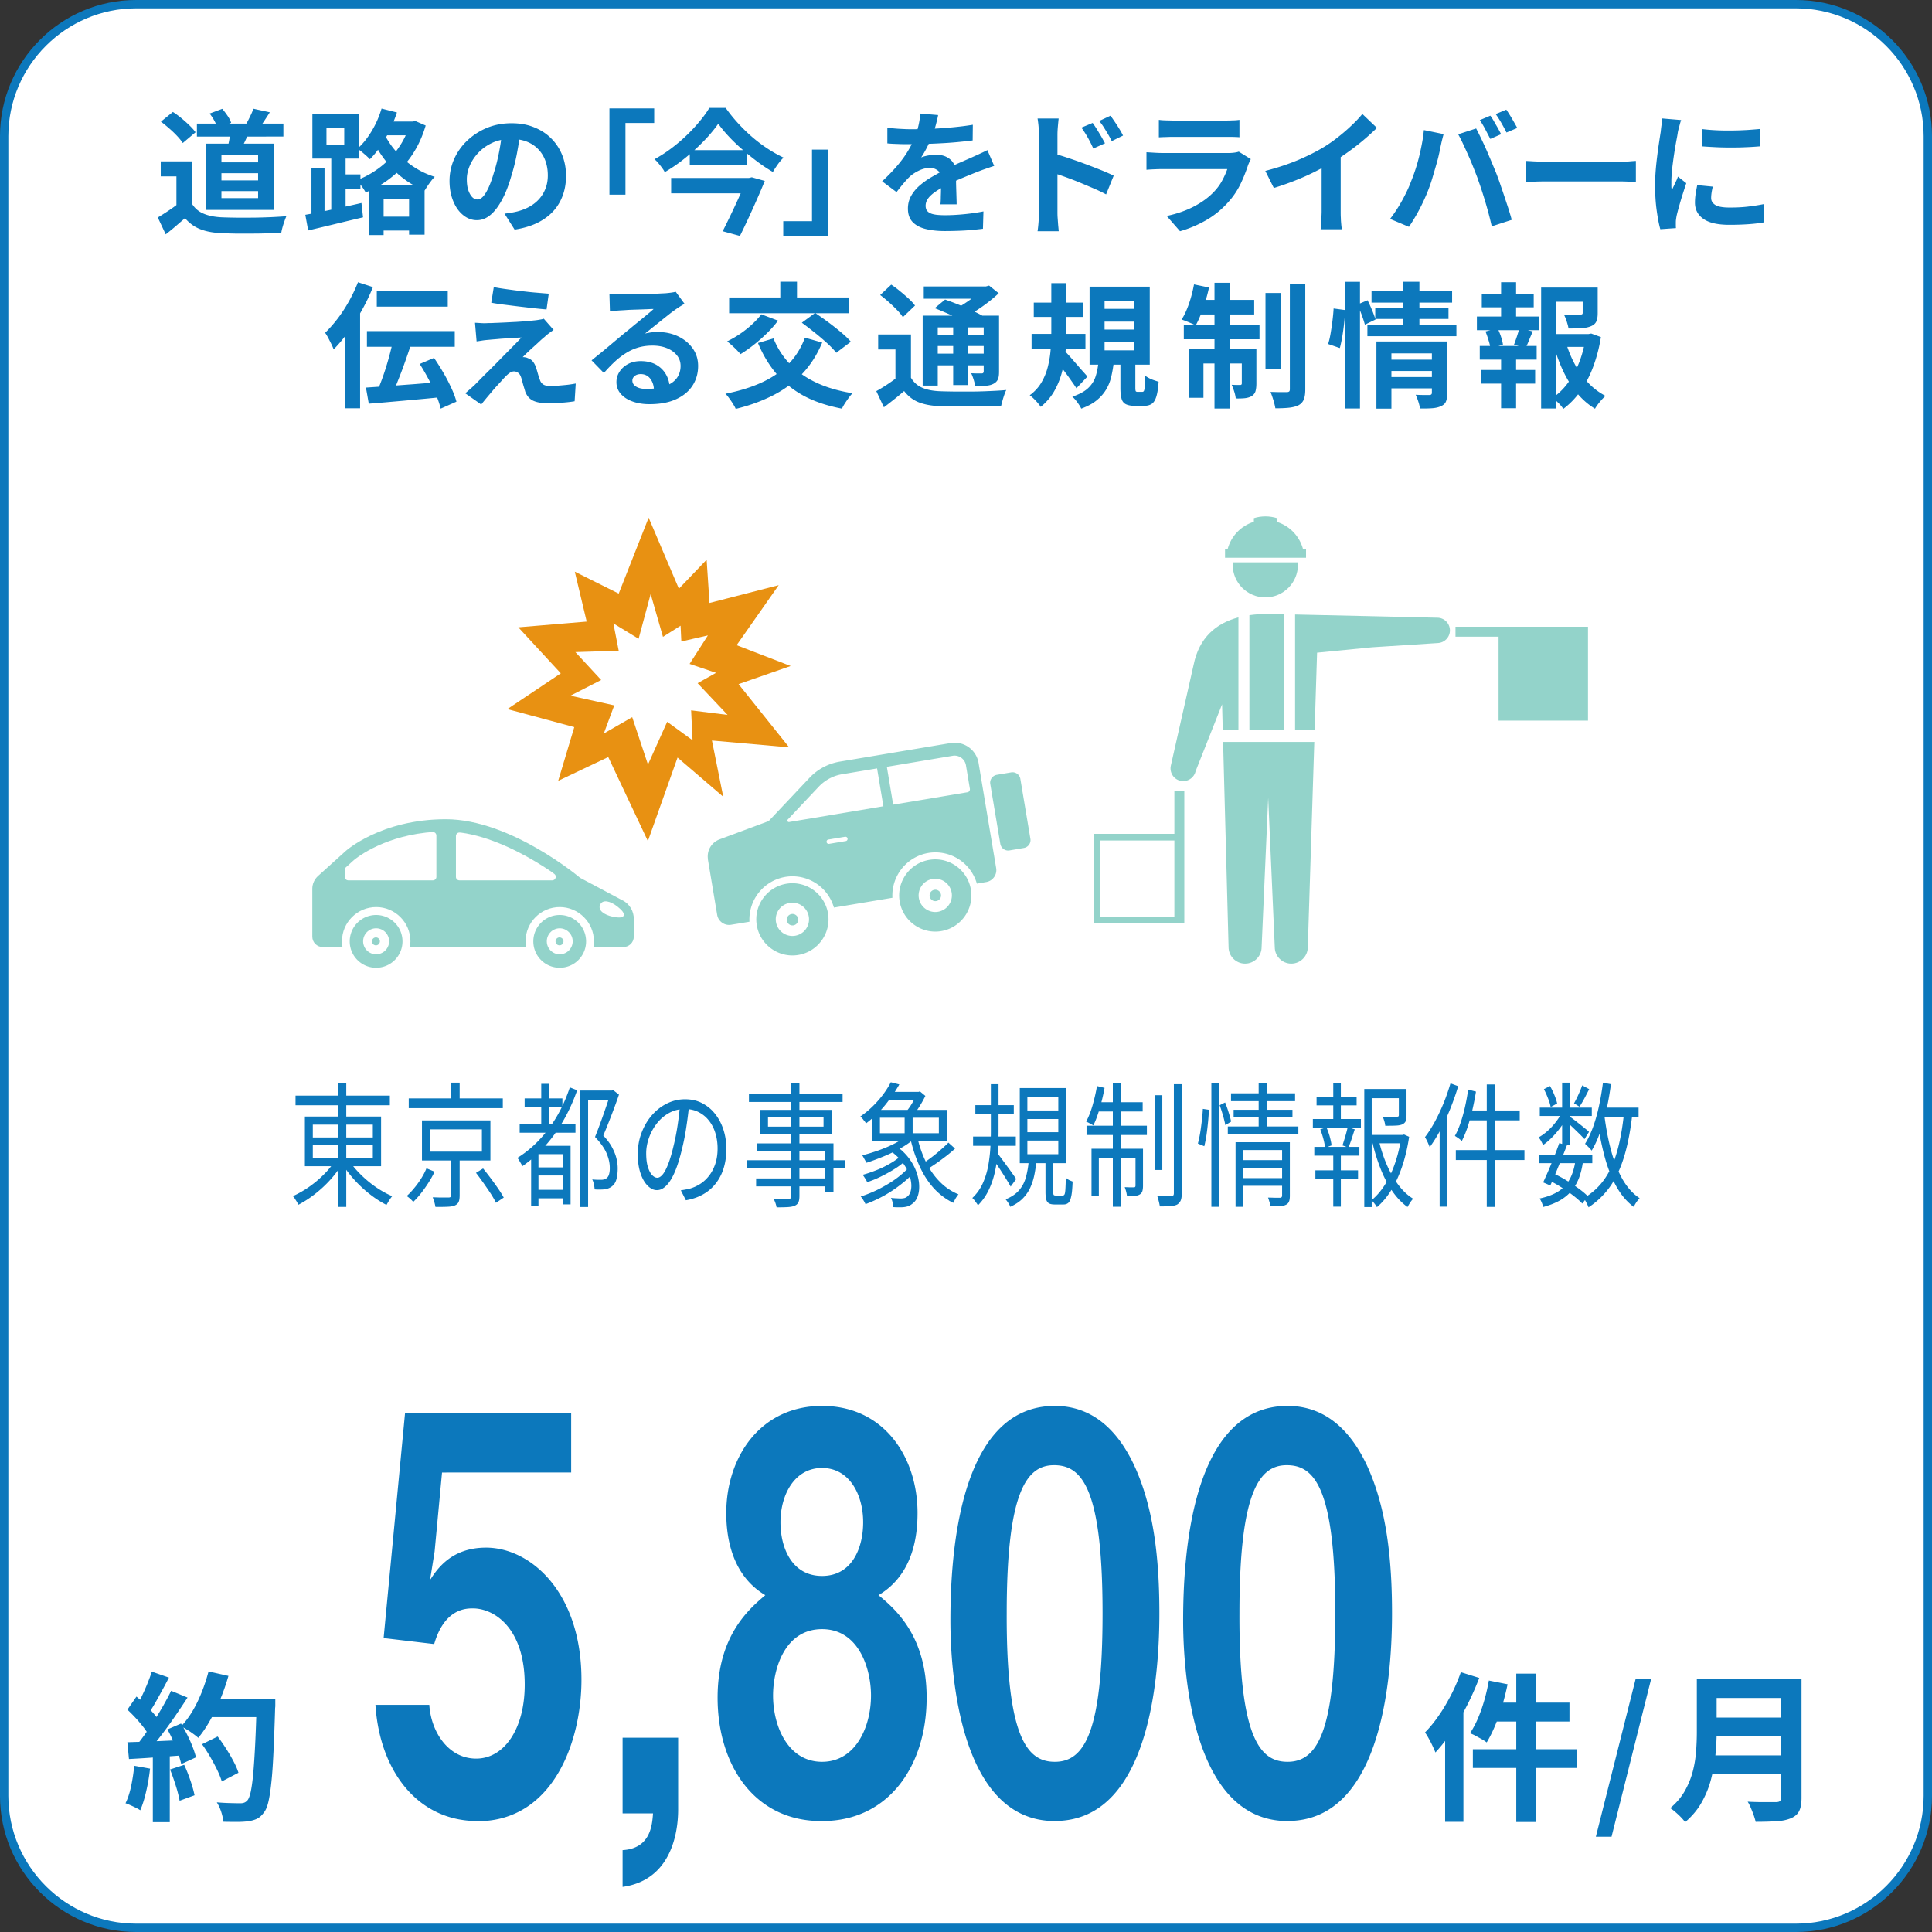
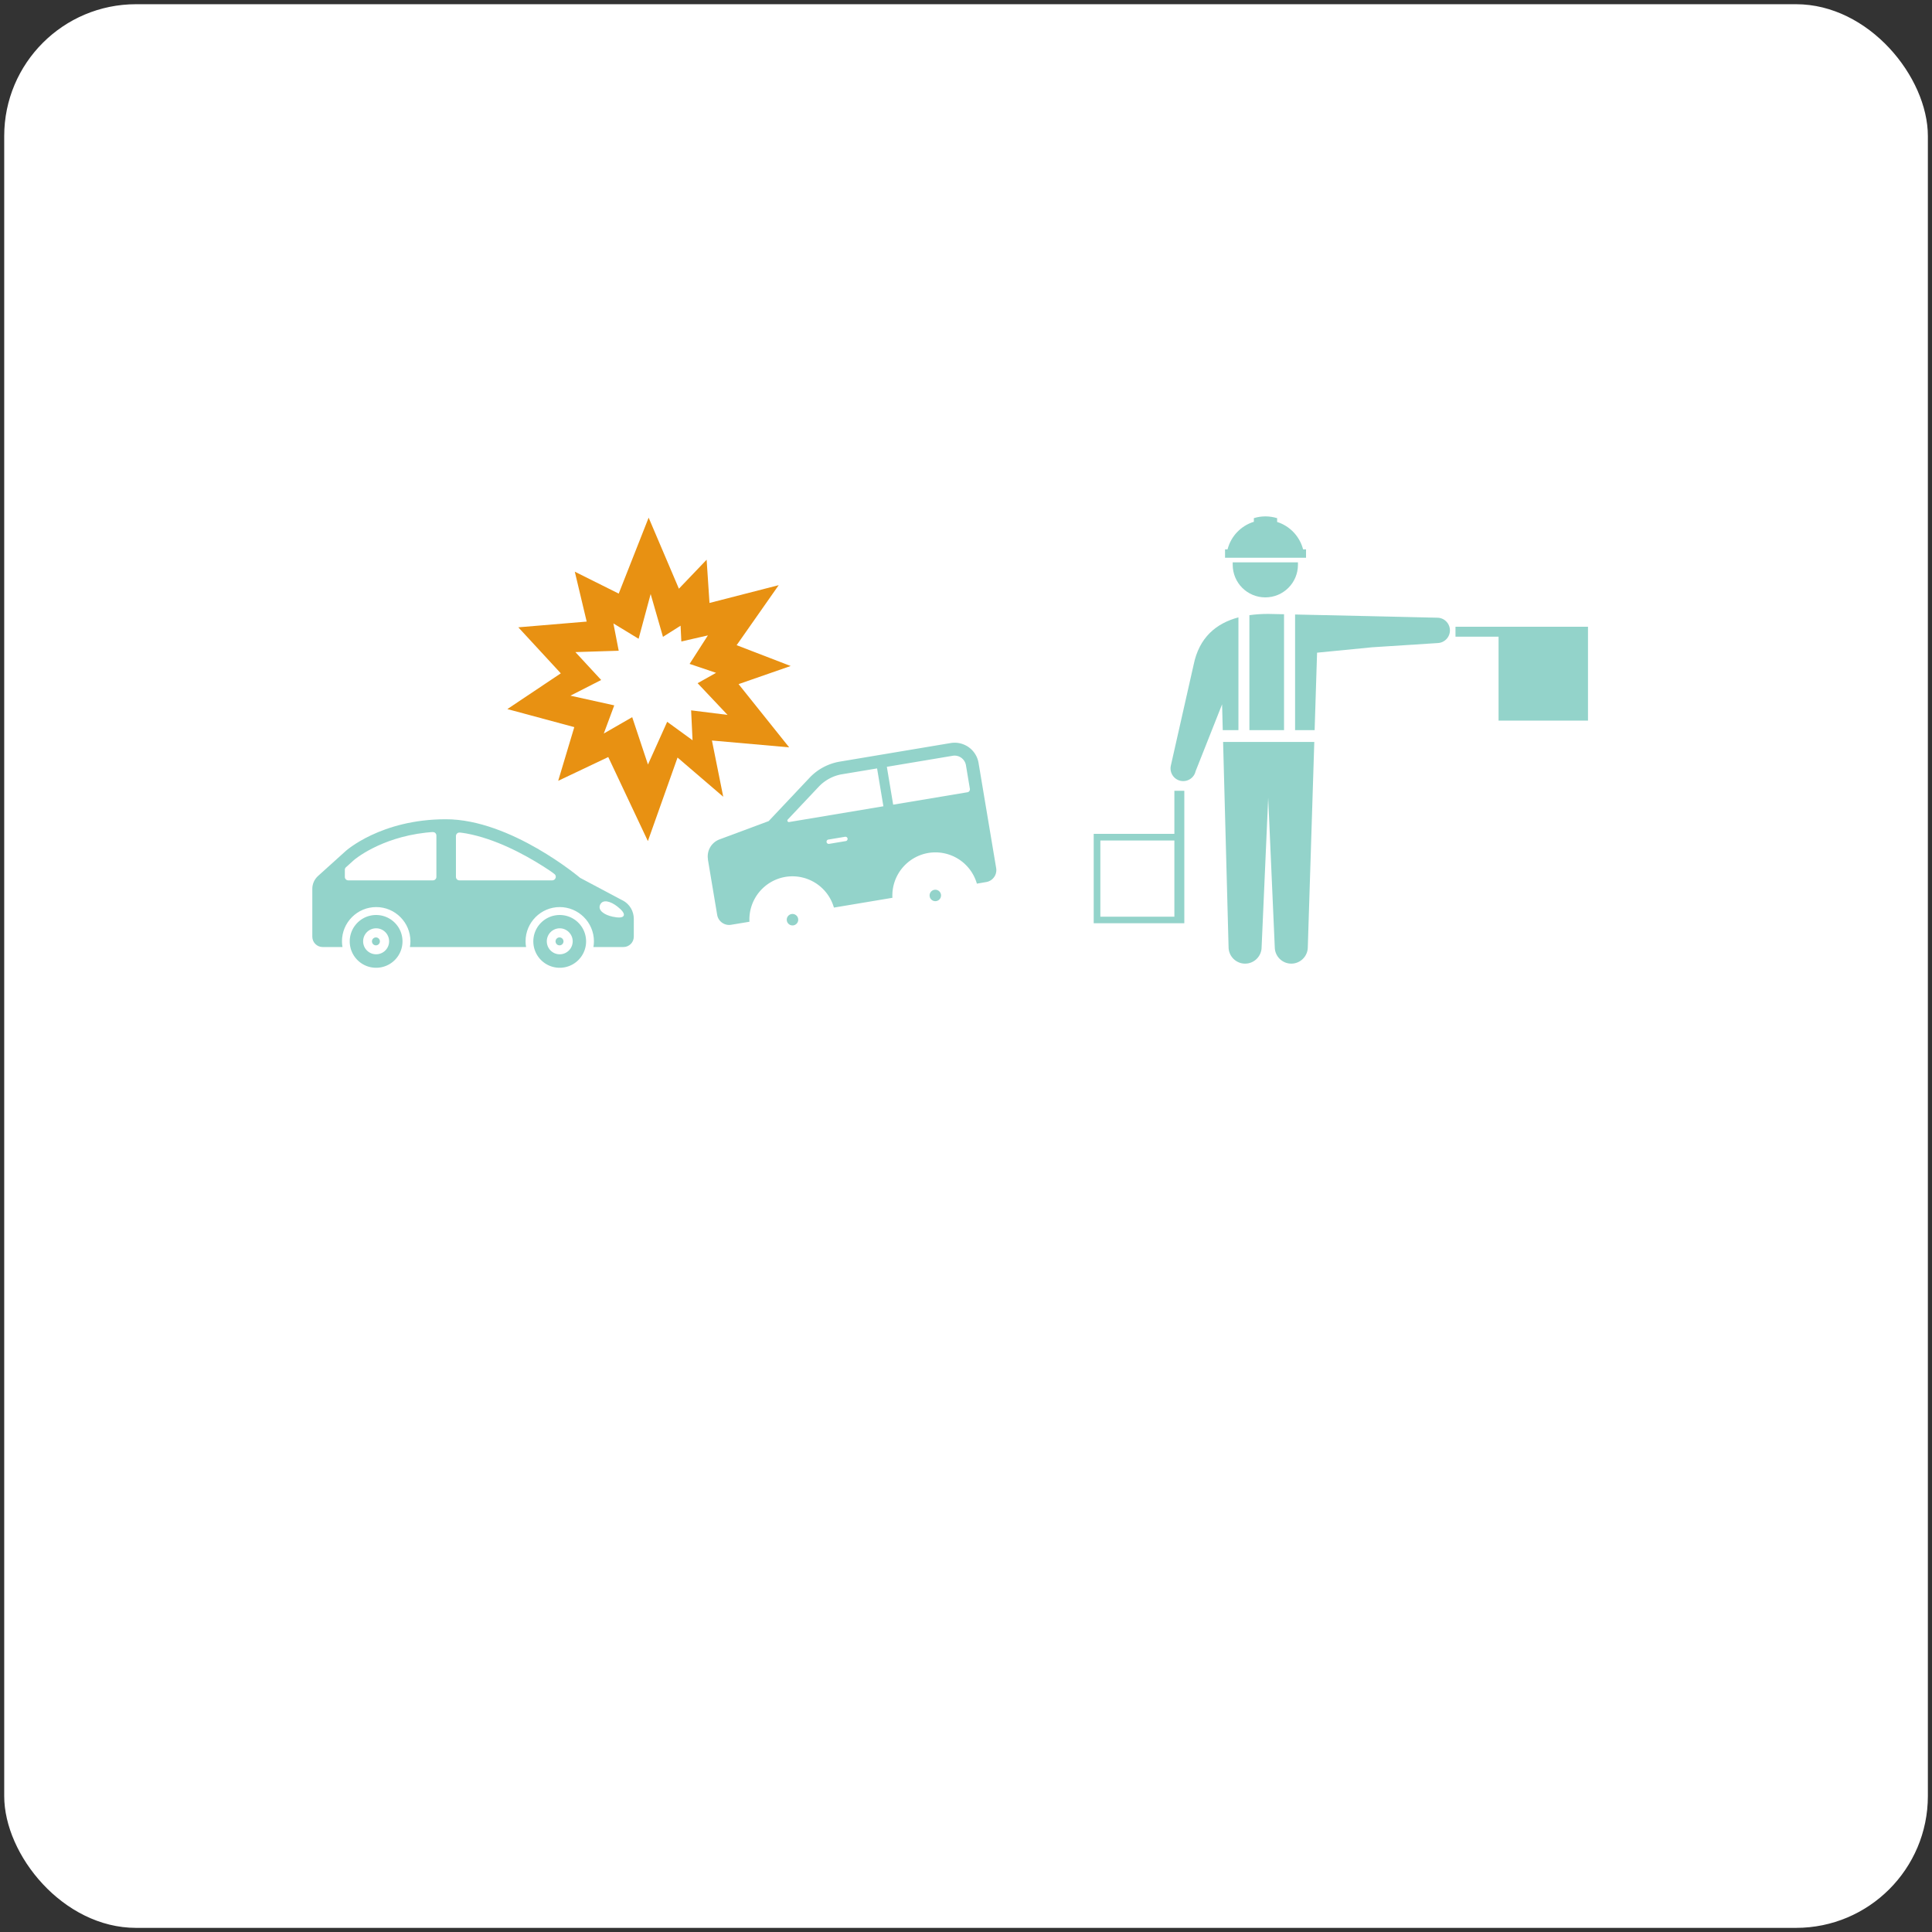
<svg xmlns="http://www.w3.org/2000/svg" id="_イヤー_2" width="229.2" height="229.2" version="1.1">
  <rect width="100%" height="100%" fill="#333333" stroke="none" />
  <defs>
    <style>.st0{fill:#0c78bc}.st3{opacity:.5}.st4{fill:#28a895}</style>
  </defs>
  <g id="_イヤー_1-2">
    <rect x=".5" y=".5" width="228.21" height="228.21" rx="15.64" ry="15.64" fill="#fff" />
-     <path class="st0" d="M213.06.99c8.33 0 15.15 6.82 15.15 15.15v196.92c0 8.33-6.82 15.15-15.15 15.15H16.14c-8.33 0-15.15-6.82-15.15-15.15V16.14C.99 7.81 7.81.99 16.14.99h196.92m0-.99H16.14C7.24 0 0 7.24 0 16.14v196.92c0 8.9 7.24 16.14 16.14 16.14h196.92c8.9 0 16.14-7.24 16.14-16.14V16.14c0-8.9-7.24-16.14-16.14-16.14z" />
    <g class="st3">
-       <path class="st4" d="M117.48 93.01l1.19 7.1c.09.52.58.87 1.09.78l1.7-.29c.52-.09.87-.58.78-1.09l-1.19-7.1a.948.948 0 00-1.09-.78l-1.7.29c-.52.09-.87.58-.78 1.09zm-10.75 13.93c.39 2.33 2.6 3.91 4.93 3.52 2.33-.39 3.91-2.6 3.52-4.93-.39-2.33-2.6-3.91-4.93-3.52s-3.91 2.6-3.52 4.93zm2.28-.38a1.972 1.972 0 113.89-.65 1.972 1.972 0 01-3.89.65zm-19.23 3.21c.39 2.33 2.6 3.91 4.93 3.52 2.33-.39 3.91-2.6 3.52-4.93a4.288 4.288 0 00-4.93-3.52c-2.33.39-3.91 2.6-3.52 4.93zm2.28-.38c-.18-1.08.54-2.09 1.62-2.27a1.972 1.972 0 11-1.62 2.27z" />
      <circle class="st4" cx="110.96" cy="106.23" r=".68" />
      <path class="st4" d="M93.34 109.18a.68.68 0 101.34-.22.68.68 0 00-1.34.22z" />
      <path class="st4" d="M83.98 101.96l1.1 6.57c.13.78.87 1.31 1.65 1.18l2.18-.36a5.128 5.128 0 014.26-5.32 5.12 5.12 0 015.76 3.64l1.38-.23 5.56-.93a5.128 5.128 0 014.26-5.32 5.12 5.12 0 015.76 3.64l1.11-.19c.78-.13 1.31-.87 1.18-1.65l-2.09-12.48a2.877 2.877 0 00-3.31-2.36l-13.13 2.2c-1.39.23-2.67.91-3.63 1.94l-4.83 5.12-5.83 2.17a2.15 2.15 0 00-1.37 2.37h-.01zm30.78-7.97l-8.8 1.47-.75-4.49 7.82-1.31c.73-.12 1.43.38 1.56 1.11l.47 2.81c.03.2-.1.38-.29.41zm-16.7 5.91c-.02-.14.07-.28.21-.3l1.98-.33c.14-.02.28.07.3.21s-.07.28-.21.3l-1.98.33c-.14.02-.28-.07-.3-.21zm-4.6-2.68l3.67-3.89c.74-.78 1.72-1.31 2.78-1.48l4.14-.69.75 4.49-11.18 1.87a.182.182 0 01-.19-.09c-.03-.07-.03-.15.03-.21zm-48.84 11.33c-1.73 0-3.13 1.4-3.13 3.13s1.4 3.13 3.13 3.13 3.13-1.4 3.13-3.13-1.4-3.13-3.13-3.13zm0 4.66a1.54 1.54 0 11.001-3.081 1.54 1.54 0 01-.001 3.081zm21.78-4.66c-1.73 0-3.13 1.4-3.13 3.13s1.4 3.13 3.13 3.13 3.13-1.4 3.13-3.13-1.4-3.13-3.13-3.13zm0 4.66c-.85 0-1.53-.69-1.53-1.54s.69-1.54 1.53-1.54 1.54.69 1.54 1.54-.69 1.54-1.54 1.54z" />
      <path class="st4" d="M44.62 111.21a.47.47 0 10-.001.939.47.47 0 00.001-.939zm21.78 0a.47.47 0 10-.001.939.47.47 0 00.001-.939z" />
      <path class="st4" d="M73.88 106.83l-5.06-2.69s-8.21-6.95-15.93-6.95-11.88 3.77-11.88 3.77l-3.28 2.96c-.43.39-.68.94-.68 1.52v5.68c0 .68.55 1.23 1.23 1.23h2.35c-.04-.22-.06-.45-.06-.68 0-2.24 1.82-4.06 4.06-4.06s4.06 1.82 4.06 4.06c0 .23-.02.46-.06.68h13.78c-.04-.22-.06-.45-.06-.68 0-2.24 1.82-4.06 4.05-4.06s4.06 1.82 4.06 4.06c0 .23-.02.46-.06.68h3.56c.68 0 1.23-.55 1.23-1.23V109c0-.91-.5-1.75-1.31-2.18zm-22.11-6.98v4.18c0 .23-.19.41-.41.41H41.32c-.23 0-.41-.18-.41-.41v-.85c0-.12.05-.23.14-.3l.93-.84s3.03-2.64 8.53-3.26c.41-.05.82-.07.82-.07.11 0 .23.03.31.11s.13.19.13.3v.73zm14.14 4.3c-.05.17-.21.29-.39.29H54.5c-.23 0-.41-.18-.41-.41v-4.85c0-.12.05-.23.14-.31s.21-.11.33-.1c0 0 .36.03.78.11 3.4.63 6.74 2.4 9.12 3.91.98.62 1.3.89 1.3.89.15.1.21.29.16.46h-.01zm8.08 4.48c-.12.25-.6.27-1.31.12-1.02-.22-1.79-.77-1.48-1.43s1.22-.42 2.05.23c.57.45.86.83.74 1.08z" />
    </g>
    <g class="st3">
      <path class="st4" d="M172.67 74.35h15.72v11.14h-10.61v-9.96h-5.11v-1.18zm-42.92 24.57v10.61h10.75V93.81h-1.18v5.11h-9.57zm.79.79h8.78v9.04h-8.78v-9.04zm21.79-13.09h-4.11V72.98c.72-.1 1.47-.15 2.23-.15l1.88.04v13.75zm1.31 0V72.9l9.07.2 7.76.18c.83-.02 1.52.64 1.54 1.47.02.83-.64 1.52-1.48 1.54l-7.75.5-6.53.64-.29 9.19h-2.33.01zm-14.74 4.21l2.7-11.95c.66-3.28 2.7-4.94 5.32-5.64v13.38h-1.86l-.08-3.06-3.14 7.93c-.18.81-.99 1.32-1.8 1.14s-1.32-.99-1.14-1.8z" />
      <path class="st4" d="M155.92 88.02l-.77 24.34c0 1.08-.88 1.96-1.96 1.96s-1.96-.88-1.96-1.96l-.78-17.7-.78 17.7c0 1.08-.88 1.96-1.96 1.96s-1.96-.88-1.96-1.96l-.65-24.34h10.83zm-10.29-22.85c.4-1.56 1.59-2.8 3.12-3.27v-.43c.44-.14.9-.21 1.38-.21s.94.08 1.38.21v.45c1.51.48 2.68 1.71 3.08 3.25h.35v1h-9.61v-1h.3zm8.35 1.54V67c0 2.14-1.73 3.87-3.87 3.87s-3.87-1.73-3.87-3.87v-.29h7.72z" />
    </g>
    <path d="M84.46 87.85l9.16.81-6-7.5 6.18-2.15-6.41-2.47 4.99-7.12-8.21 2.11-.34-5.13-3.29 3.44-3.59-8.43-3.55 9.01-5.21-2.6 1.41 5.92-8.11.68 5.04 5.46-6.34 4.24 7.94 2.14-1.91 6.37 5.94-2.82 4.7 9.97 3.52-9.91 5.42 4.65-1.34-6.67zm-2.47-3.58l.17 3.55-3.01-2.19-2.28 5.07L75 85.08l-3.37 1.94 1.24-3.34-5.2-1.15 3.65-1.86-3.06-3.31 5.14-.16-.63-3.24 2.99 1.82 1.43-5.31 1.46 5.08 2.09-1.32.09 1.87 3.15-.72-2.17 3.38 3.14 1.06-2.19 1.23 3.55 3.76-4.33-.54h.01z" fill="#e89112" />
-     <path class="st0" d="M22.8 24.21c.33.52.79.91 1.39 1.15.6.25 1.31.38 2.14.42.47.02 1.03.03 1.67.04s1.33 0 2.04 0c.71-.01 1.42-.03 2.1-.06s1.3-.07 1.83-.11c-.06.15-.14.34-.22.58-.09.24-.16.47-.23.72s-.12.46-.15.66c-.48.03-1.03.06-1.65.07-.62.02-1.25.03-1.9.03h-1.89c-.61-.01-1.15-.03-1.63-.05-.98-.04-1.82-.19-2.51-.46-.69-.26-1.31-.7-1.84-1.32-.35.3-.71.61-1.08.93-.37.32-.77.65-1.21.99l-.94-2c.37-.22.76-.47 1.17-.74.41-.27.79-.54 1.17-.83h1.74v-.02zm0-5.07v5.91h-1.87v-4.13h-1.86v-1.78h3.73zm-3.71-4.71l1.42-1.15c.33.21.67.46 1.01.74s.66.57.96.86.54.56.72.81l-1.52 1.28c-.16-.26-.38-.53-.66-.83s-.59-.6-.94-.9c-.34-.3-.67-.57-.99-.81zm4.27.23h10.26v1.54H23.36v-1.54zm1.11 2.38h8.07v7.86h-8.07v-7.86zm.4-3.57l1.5-.56c.21.25.42.52.63.83s.35.59.42.83l-1.6.62c-.07-.23-.2-.52-.38-.85s-.37-.62-.58-.88h.01zm1.4 4.96v.83h4.35v-.83h-4.35zm0 2.12v.85h4.35v-.85h-4.35zm0 2.12v.83h4.35v-.83h-4.35zm1.09-7.26l2.21.13c-.15.43-.32.84-.52 1.25-.2.41-.37.76-.52 1.06l-1.55-.27c.09-.33.17-.7.24-1.1s.12-.75.14-1.06zm2.71-2.51l1.94.42c-.21.34-.43.67-.64.99s-.41.6-.58.83l-1.62-.38c.11-.18.22-.38.33-.6s.22-.44.32-.66c.1-.22.18-.42.25-.6zm6.16 12.58c.57-.1 1.21-.22 1.94-.37s1.5-.31 2.31-.49 1.61-.35 2.4-.54l.19 1.7c-1.13.27-2.27.54-3.42.82s-2.18.52-3.09.74l-.34-1.86h.01zm.72-5.53h1.55v5.83h-1.55v-5.83zm.11-6.45h5.54v5.31h-5.54V13.5zm1.67 1.64v2.05h2.11v-2.05h-2.11zm.57 3.02H41v7.15h-1.7v-7.15zm.69 2.53h2.77v1.68h-2.77v-1.68zm8.61-6.27h.34l.34-.06 1.22.53c-.29.99-.67 1.9-1.14 2.73s-1.01 1.57-1.63 2.22c-.62.66-1.29 1.23-2.02 1.73s-1.51.92-2.33 1.26c-.11-.21-.27-.46-.48-.75s-.41-.52-.59-.69c.71-.27 1.41-.62 2.07-1.05.67-.43 1.28-.93 1.83-1.5s1.04-1.2 1.45-1.89.73-1.42.95-2.2v-.32h-.01zm-3.33-1.54l1.82.46c-.23.71-.52 1.41-.85 2.1s-.7 1.32-1.1 1.91c-.4.59-.82 1.11-1.26 1.54-.11-.12-.25-.26-.43-.42-.18-.16-.37-.32-.55-.47-.19-.15-.36-.27-.5-.36.63-.55 1.19-1.25 1.7-2.1s.89-1.73 1.17-2.67zm-1.53 9.07h6.63v5.89h-1.84v-4.27h-3.02v4.32h-1.76v-5.94h-.01zm1.58-6.64c.22.54.53 1.1.9 1.66s.83 1.1 1.35 1.61 1.12.98 1.79 1.39c.67.42 1.41.75 2.22 1.01-.13.12-.27.27-.42.47s-.3.4-.43.6c-.13.2-.25.38-.34.54-.82-.32-1.57-.72-2.25-1.21s-1.28-1.02-1.8-1.6-.98-1.18-1.37-1.81c-.39-.62-.71-1.23-.95-1.82l1.3-.85zm-.8 10.39h5.04v1.65h-5.04V25.7zm.69-11.28h4.07v1.63h-4.07v-1.63zm16.55 1.12c-.11.81-.25 1.67-.42 2.59s-.4 1.85-.69 2.78c-.31 1.08-.67 2.01-1.09 2.78-.42.78-.87 1.38-1.37 1.8s-1.04.63-1.62.63-1.13-.2-1.62-.6c-.5-.4-.89-.95-1.18-1.66-.29-.7-.44-1.5-.44-2.4s.19-1.8.56-2.62c.37-.82.89-1.55 1.56-2.18a7.69 7.69 0 012.34-1.5c.89-.36 1.85-.54 2.89-.54s1.89.16 2.68.48c.8.32 1.48.76 2.04 1.33.57.57 1 1.23 1.3 1.98.3.76.45 1.57.45 2.45 0 1.12-.23 2.12-.69 3.01s-1.14 1.62-2.04 2.19c-.9.58-2.03.97-3.37 1.18l-1.2-1.9c.31-.03.58-.07.82-.11.23-.04.46-.09.67-.14.51-.13.99-.31 1.43-.55s.83-.54 1.16-.9c.33-.36.59-.78.78-1.26.19-.48.28-1.01.28-1.58 0-.63-.1-1.21-.29-1.73s-.47-.98-.85-1.37c-.37-.39-.83-.69-1.36-.9s-1.15-.31-1.84-.31c-.85 0-1.61.15-2.26.46-.65.3-1.2.7-1.65 1.18s-.79 1-1.02 1.55-.34 1.08-.34 1.58c0 .53.06.98.19 1.34.13.36.29.62.47.8s.39.26.6.26.45-.11.66-.34c.22-.23.43-.58.65-1.05s.43-1.06.64-1.78c.25-.77.45-1.59.62-2.46s.29-1.73.37-2.56l2.18.06zm10.54-2.68h5.31v1.73H74.2v8.5h-1.9V12.86zm12.9 1.83c-.33.48-.73.97-1.18 1.48-.46.51-.96 1.01-1.51 1.52s-1.13.99-1.74 1.46c-.61.46-1.25.89-1.91 1.27-.07-.15-.18-.32-.32-.51s-.29-.38-.44-.56-.31-.34-.46-.46c.68-.37 1.35-.8 2-1.29.65-.49 1.26-1.01 1.83-1.56s1.09-1.11 1.54-1.66c.46-.55.84-1.07 1.14-1.58h1.94c.44.62.92 1.22 1.45 1.8s1.09 1.13 1.68 1.64c.59.51 1.21.98 1.84 1.39.63.42 1.27.77 1.9 1.07-.25.23-.47.5-.69.8-.21.3-.41.6-.58.9-.62-.36-1.24-.77-1.85-1.23s-1.21-.94-1.79-1.45-1.12-1.02-1.6-1.54c-.49-.52-.9-1.02-1.24-1.5zm-5.58 6.42h9.27v1.82h-9.27v-1.82zm2.21-3.3h6.82v1.78h-6.82v-1.78zm6.73 3.3h.29l.34-.08 1.54.43c-.27.66-.57 1.37-.9 2.12s-.67 1.5-1.02 2.26c-.35.75-.69 1.47-1.03 2.15l-2.05-.56c.26-.5.52-1.03.79-1.59s.54-1.12.79-1.67c.26-.55.49-1.08.71-1.57s.4-.91.54-1.26v-.22zm9.67 6.86h-5.31v-1.73h3.41v-8.49h1.9v10.23zm13.06-14.31c-.05.29-.14.66-.26 1.12s-.29.98-.51 1.55c-.17.4-.37.8-.58 1.22-.22.42-.44.8-.66 1.13.14-.06.31-.12.53-.17.21-.05.43-.09.66-.11.23-.03.43-.04.62-.04.67 0 1.23.19 1.67.58.44.38.66.96.66 1.71v.78c0 .31.01.63.02.97l.03.98c.01.32.02.61.02.86h-1.92c.02-.18.03-.4.04-.65 0-.25.01-.51.02-.79 0-.28.01-.55.02-.81v-.71c0-.51-.14-.87-.41-1.06-.27-.2-.57-.3-.9-.3-.45 0-.9.11-1.35.33s-.84.48-1.14.78c-.24.23-.47.5-.71.78-.24.29-.5.61-.78.98l-1.71-1.28c.69-.64 1.29-1.26 1.8-1.86s.94-1.19 1.29-1.78.64-1.17.86-1.76c.16-.43.29-.87.39-1.34.1-.46.16-.9.18-1.3l2.11.18h.01zm-6.02 1.48c.41.06.87.11 1.41.14s1 .05 1.41.05c.7 0 1.48-.02 2.31-.05.84-.03 1.69-.09 2.55-.17.86-.08 1.69-.18 2.46-.31l-.02 1.86c-.57.07-1.18.14-1.83.2s-1.32.11-2 .14c-.68.04-1.33.06-1.94.08-.62.02-1.17.02-1.65.02h-.79c-.31 0-.64-.02-.97-.03s-.65-.03-.94-.06v-1.87zm12.68 4.54c-.17.05-.37.12-.6.2l-.69.24c-.23.08-.43.16-.62.23-.51.2-1.12.45-1.82.74s-1.43.62-2.18 1.01c-.48.26-.89.51-1.22.75-.33.25-.58.49-.75.74s-.26.53-.26.82c0 .22.05.41.14.55.1.14.24.26.43.34.19.09.43.14.72.18.29.03.63.05 1.02.05.68 0 1.43-.04 2.26-.12.82-.08 1.58-.19 2.29-.33l-.06 2.06c-.34.04-.77.09-1.3.14-.52.05-1.06.08-1.62.1-.56.02-1.1.03-1.61.03-.83 0-1.58-.08-2.24-.24s-1.18-.43-1.56-.82c-.38-.39-.57-.93-.57-1.61 0-.55.13-1.06.38-1.5.25-.45.58-.85 1-1.22.42-.36.87-.69 1.37-.98s.98-.56 1.46-.81c.49-.26.93-.47 1.33-.66.39-.18.77-.34 1.11-.49s.68-.29 1-.44c.31-.14.61-.27.9-.41.29-.13.58-.27.88-.42l.8 1.86h.01zm5.3 5.52V16a11.963 11.963 0 00-.16-1.94h2.5c-.03.28-.06.59-.09.93-.03.34-.05.68-.05 1.01v9.2c0 .14 0 .34.02.62l.06.84c.03.29.05.54.07.77h-2.51a15.925 15.925 0 00.16-2.22zm1.72-6.99c.53.14 1.13.32 1.78.54.66.22 1.32.45 1.99.7s1.31.5 1.91.74c.6.24 1.09.46 1.47.65l-.9 2.22c-.46-.25-.96-.49-1.5-.72-.54-.23-1.1-.47-1.66-.7a43.652 43.652 0 00-3.1-1.13v-2.3h.01zm4.66-3.62c.15.21.32.46.5.75s.35.58.52.86c.16.29.31.56.44.8l-1.39.62c-.15-.34-.3-.65-.44-.91a12.144 12.144 0 00-.97-1.57l1.34-.56zm2.1-.88c.16.21.33.46.52.74.19.28.37.56.54.84.18.28.32.55.44.79l-1.34.66c-.17-.34-.33-.64-.49-.9-.15-.26-.31-.51-.46-.75s-.33-.49-.54-.74l1.33-.62v-.02zm16.66 5.16c-.05.11-.11.22-.17.35s-.1.24-.14.32c-.25.77-.55 1.53-.92 2.3a9.08 9.08 0 01-1.45 2.14c-.8.9-1.7 1.62-2.69 2.18s-2 .98-3.03 1.27l-1.58-1.81c1.21-.26 2.28-.63 3.22-1.12s1.71-1.05 2.32-1.68c.43-.44.77-.9 1.03-1.38s.47-.95.62-1.38h-7.73c-.19 0-.46 0-.82.02-.35.01-.7.03-1.04.06v-2.08l1 .06c.33.02.61.03.86.03h7.92c.26 0 .49-.02.7-.05.21-.03.37-.07.47-.11l1.42.88zm-10.9-4.65c.22.03.49.05.8.06.31 0 .6.02.86.02h6.16c.24 0 .54 0 .88-.02.34 0 .62-.03.85-.06v2.06c-.21-.02-.49-.03-.82-.04h-7.07c-.26 0-.54 0-.84.02-.3 0-.58.02-.83.03v-2.07zm12.63 6.05c1.44-.37 2.74-.81 3.91-1.3 1.17-.5 2.2-1.02 3.08-1.56.55-.34 1.11-.73 1.67-1.18.56-.44 1.09-.9 1.58-1.37.5-.47.92-.92 1.26-1.34l1.73 1.65c-.49.48-1.03.97-1.61 1.46-.58.49-1.19.96-1.82 1.41s-1.25.86-1.87 1.23c-.61.35-1.29.71-2.04 1.09s-1.54.73-2.38 1.06c-.83.33-1.67.62-2.51.88l-1.01-2.02zm6.66-1.84l2.27-.53v7.2c0 .24 0 .49.02.77 0 .28.03.54.05.78s.05.42.08.55h-2.53c.02-.13.04-.31.06-.55s.03-.5.04-.78c0-.28.02-.53.02-.77v-6.67h-.01zm10.62 3.09a21.188 21.188 0 00.96-2.96c.13-.53.24-1.05.34-1.58.1-.52.17-1.04.22-1.55l2.34.48c-.04.15-.09.33-.14.53s-.1.4-.14.59-.08.35-.1.48c-.05.28-.13.61-.22 1.01s-.21.81-.34 1.26l-.39 1.33c-.13.44-.27.85-.41 1.22-.19.51-.42 1.05-.68 1.6a21.816 21.816 0 01-1.69 2.98l-2.24-.94c.51-.66.99-1.39 1.43-2.19.44-.8.8-1.55 1.06-2.26zm7.91-.33c-.16-.43-.34-.88-.53-1.36s-.39-.96-.61-1.44c-.21-.48-.42-.93-.62-1.36-.2-.43-.39-.79-.56-1.1l2.13-.69c.16.31.35.68.56 1.12.21.44.43.9.64 1.38s.42.97.62 1.45.38.91.54 1.3c.14.35.29.77.46 1.25.16.48.34.98.51 1.5s.34 1.02.5 1.51c.15.49.29.93.39 1.33l-2.37.77c-.14-.63-.3-1.27-.48-1.92s-.37-1.29-.57-1.92c-.2-.63-.4-1.23-.62-1.81zm1.5-7.46c.14.19.29.42.44.69.15.27.31.53.46.8.15.27.27.5.37.7l-1.28.56c-.17-.33-.37-.71-.59-1.13-.22-.42-.44-.79-.66-1.1l1.26-.53zm1.89-.72c.14.2.29.44.46.71.17.27.32.54.47.8s.27.48.37.66l-1.28.54c-.16-.33-.36-.7-.6-1.12s-.47-.77-.68-1.07l1.27-.53h-.01zm2.31 6.08c.19.01.44.02.74.04s.61.03.94.04c.33.01.63.02.91.02h8.59c.37 0 .73-.01 1.06-.04s.6-.05.82-.06v2.51c-.18-.01-.45-.03-.82-.05-.36-.02-.71-.03-1.06-.03h-8.59c-.46 0-.93 0-1.41.02-.48.02-.87.03-1.17.06v-2.51h-.01zm18.43-4.85c-.04.11-.09.26-.14.45s-.1.38-.15.56-.08.32-.1.42c-.03.22-.08.52-.15.87a48.413 48.413 0 00-.41 2.55c-.06.46-.12.9-.15 1.33-.04.43-.06.8-.06 1.12v.51c0 .19.02.37.06.53.07-.18.15-.36.24-.54.09-.18.17-.37.26-.55s.16-.37.22-.54l.99.78c-.15.44-.3.91-.46 1.41s-.29.97-.42 1.42c-.12.44-.22.81-.28 1.1-.02.12-.04.25-.06.4s-.02.27-.02.35v.31c0 .12 0 .24.02.34l-1.86.13c-.16-.55-.3-1.29-.43-2.22s-.19-1.93-.19-3.02c0-.6.03-1.21.08-1.82.05-.62.12-1.21.19-1.78s.15-1.09.22-1.56.13-.86.18-1.17c.02-.22.05-.48.09-.76s.06-.55.07-.81l2.24.19h.02zm3.75 7.91c-.06.27-.11.5-.14.71s-.05.42-.05.63c0 .17.04.33.13.47s.22.27.39.37c.18.1.4.18.69.22.28.05.63.07 1.03.07.71 0 1.39-.03 2.02-.1.63-.07 1.3-.17 2-.31l.03 2.16c-.51.1-1.1.17-1.77.22s-1.45.08-2.36.08c-1.38 0-2.4-.23-3.07-.7-.67-.46-1.01-1.11-1.01-1.93 0-.31.02-.63.07-.97s.12-.71.2-1.11l1.84.18zm-1.28-6.84c.49.06 1.04.11 1.66.14.61.03 1.24.04 1.87.03.64 0 1.25-.03 1.83-.06.59-.04 1.09-.08 1.52-.12v2.06c-.49.04-1.03.08-1.62.1-.59.03-1.19.04-1.81.04s-1.22-.01-1.82-.04-1.14-.06-1.64-.1v-2.05zM42.46 33.48l1.78.58c-.36.91-.79 1.81-1.29 2.71-.5.9-1.03 1.76-1.6 2.56s-1.16 1.51-1.77 2.12c-.05-.16-.14-.36-.26-.61s-.25-.5-.38-.75c-.14-.26-.26-.46-.37-.61.51-.49 1.01-1.06 1.5-1.7.49-.64.93-1.33 1.34-2.06.41-.74.76-1.48 1.06-2.24zM40.9 37.9l1.82-1.82v12.36H40.9V37.91zm2.52 8.08c.76-.05 1.63-.11 2.62-.18.99-.07 2.04-.15 3.14-.23 1.1-.09 2.2-.17 3.27-.26l.02 1.79c-1.02.11-2.06.21-3.1.3-1.05.1-2.05.19-3 .27-.96.09-1.83.16-2.62.22l-.34-1.92zm.11-6.7h10.42v1.86H43.53v-1.86zm1.17-4.74h8.42v1.84H44.7v-1.84zm1.92 5.86l2.11.54c-.17.52-.35 1.06-.54 1.6s-.38 1.08-.58 1.6-.4 1.02-.59 1.5c-.19.47-.38.9-.56 1.29l-1.7-.53c.17-.41.35-.85.53-1.34s.36-1.01.52-1.54c.17-.54.32-1.07.46-1.61.14-.53.26-1.04.35-1.5zm3.17 2.78l1.7-.72c.37.54.74 1.12 1.1 1.74.36.61.67 1.22.95 1.82.28.6.48 1.14.61 1.63l-1.87.83c-.11-.47-.29-1.01-.54-1.62-.26-.61-.55-1.24-.9-1.88-.34-.64-.69-1.24-1.04-1.79zm15.87-4.03c-.21.15-.41.29-.58.42-.17.13-.33.26-.46.39-.19.15-.41.34-.66.58-.25.23-.51.47-.78.71s-.5.46-.71.66-.36.36-.46.46c.06-.01.16 0 .29.02s.23.05.32.1c.23.07.43.2.58.38.15.18.28.41.38.71.05.14.1.3.15.47.05.18.1.35.15.52.05.17.11.33.16.46.07.25.2.43.38.56s.43.19.74.19c.42 0 .81 0 1.18-.04.37-.03.73-.06 1.06-.1.33-.04.63-.09.9-.14l-.13 2.1c-.21.04-.51.08-.9.12-.39.04-.79.07-1.2.09s-.75.03-1.03.03c-.76 0-1.35-.1-1.78-.3s-.75-.56-.95-1.08c-.04-.16-.1-.34-.16-.54s-.12-.4-.17-.6c-.05-.2-.09-.36-.14-.49-.09-.29-.21-.49-.37-.6s-.32-.17-.48-.17c-.17 0-.34.06-.51.17s-.35.27-.54.47c-.11.11-.24.25-.39.42s-.33.36-.53.58c-.2.21-.4.44-.61.69s-.42.5-.65.77c-.22.27-.45.54-.67.83l-1.89-1.33c.14-.13.3-.27.5-.44s.39-.35.61-.55c.14-.14.34-.34.59-.6.26-.26.55-.56.89-.89s.69-.69 1.06-1.06c.37-.38.74-.75 1.11-1.13.37-.37.72-.73 1.05-1.06.33-.34.61-.63.86-.89-.22.01-.47.02-.75.04s-.57.03-.86.05l-.88.06c-.29.03-.55.05-.8.07s-.46.04-.66.06c-.28.02-.53.05-.77.09s-.44.07-.61.09l-.19-2.21c.18.01.41.02.69.04s.56.02.85 0c.15 0 .4 0 .74-.02.35-.01.75-.03 1.21-.05.46-.02.93-.05 1.4-.07.47-.03.92-.06 1.34-.1.42-.04.76-.07 1.02-.1.15-.02.32-.05.5-.08s.32-.06.41-.1l1.17 1.33h-.02zm-7.09-5.09c.45.09.96.17 1.54.25s1.17.16 1.78.23 1.2.14 1.76.18c.56.05 1.04.09 1.45.12l-.26 1.87c-.42-.03-.9-.08-1.46-.14-.56-.06-1.14-.13-1.74-.2-.6-.07-1.2-.15-1.78-.22-.59-.07-1.12-.15-1.58-.24l.3-1.86zm13.73.78c.22.03.46.05.72.06.26.01.5.02.74.02h.77c.34 0 .73-.01 1.16-.02l1.29-.03c.43-.01.81-.02 1.16-.04.35-.02.62-.03.81-.04.33-.03.59-.06.78-.09s.34-.06.43-.09l1.04 1.42c-.18.12-.37.24-.56.35a17.298 17.298 0 00-1.33.96c-.3.24-.62.49-.95.76-.34.27-.66.53-.98.78-.31.26-.6.49-.86.69.27-.06.52-.11.77-.14.25-.03.5-.04.75-.04.91 0 1.72.18 2.44.53s1.29.83 1.71 1.43.63 1.29.63 2.07c0 .84-.21 1.61-.64 2.29s-1.07 1.23-1.93 1.63c-.86.41-1.93.61-3.22.61-.74 0-1.4-.11-1.99-.32s-1.06-.52-1.4-.91-.51-.86-.51-1.39c0-.44.12-.85.36-1.22.24-.38.58-.69 1.01-.92.43-.23.93-.35 1.5-.35.74 0 1.36.15 1.86.44.51.29.9.69 1.17 1.18.27.49.41 1.03.42 1.62l-1.87.26c0-.59-.16-1.06-.44-1.42-.28-.36-.66-.54-1.13-.54-.3 0-.54.08-.72.23s-.27.33-.27.54c0 .3.15.54.45.72s.69.27 1.17.27c.91 0 1.66-.11 2.27-.33s1.06-.53 1.37-.94c.3-.41.46-.9.46-1.46 0-.48-.15-.9-.44-1.26s-.69-.65-1.19-.85-1.07-.3-1.7-.3-1.18.08-1.7.23c-.51.15-.99.37-1.45.66-.45.28-.9.62-1.33 1.02s-.86.85-1.29 1.34l-1.46-1.5c.29-.23.61-.5.98-.79.36-.29.73-.6 1.11-.92s.74-.62 1.07-.9c.34-.28.62-.52.86-.71.22-.18.49-.39.78-.64.3-.25.61-.5.93-.76s.62-.51.91-.75.53-.45.72-.62c-.16 0-.37 0-.62.02l-.84.03-.91.03c-.3.01-.59.02-.85.04s-.48.03-.65.04c-.21.01-.44.03-.67.05s-.45.05-.64.08l-.06-2.08v-.03zm23.19 5.22l2.05.58c-.61 1.46-1.41 2.7-2.39 3.73-.99 1.02-2.14 1.87-3.46 2.54s-2.79 1.21-4.41 1.6c-.06-.16-.17-.35-.31-.58-.14-.23-.3-.46-.46-.68s-.31-.41-.45-.54c1.58-.31 2.99-.74 4.23-1.3s2.3-1.27 3.18-2.15 1.55-1.94 2.02-3.19zm-5.17-2.77l1.98.75c-.37.5-.81 1-1.31 1.49s-1.02.95-1.57 1.38c-.54.43-1.07.8-1.57 1.1-.12-.14-.27-.3-.46-.5-.19-.19-.39-.38-.59-.56s-.38-.33-.54-.45a12.416 12.416 0 002.94-2c.44-.41.82-.81 1.13-1.22h-.01zm-3.82-2h14.2v1.87H86.5v-1.87zm5.26 4.85a9.45 9.45 0 003.39 4.28c1.55 1.09 3.54 1.84 5.99 2.23-.14.14-.29.32-.45.54s-.31.44-.46.67-.26.43-.34.62c-1.74-.33-3.24-.83-4.51-1.51-1.26-.68-2.34-1.54-3.23-2.58s-1.64-2.28-2.23-3.7l1.84-.54zm.81-6.72h1.98v3.11h-1.98v-3.11zm2.56 4.86l1.57-1.15c.47.31.97.66 1.51 1.06s1.05.8 1.54 1.21.88.78 1.19 1.14l-1.73 1.31c-.27-.34-.63-.72-1.09-1.14s-.95-.84-1.48-1.26c-.53-.42-1.03-.81-1.51-1.16zm12.94 6.53c.32.54.76.94 1.32 1.18.56.25 1.25.38 2.06.42.48.02 1.06.03 1.73.04h2.12c.74 0 1.47-.03 2.18-.06s1.35-.07 1.9-.12c-.08.14-.15.32-.23.55s-.15.46-.22.7c-.06.23-.12.44-.16.62-.49.03-1.06.05-1.7.06-.64 0-1.3.02-1.98.02h-1.98c-.63 0-1.2-.02-1.69-.04-.96-.04-1.77-.2-2.44-.46-.67-.27-1.24-.71-1.72-1.33-.37.32-.75.64-1.14.95s-.81.64-1.26.98l-.9-1.92c.38-.21.79-.46 1.22-.74.43-.28.83-.57 1.22-.86h1.67zm0-5.13v5.91h-1.84v-4.13h-2.05v-1.78h3.89zM104.42 35l1.31-1.23c.34.22.69.48 1.05.78.36.29.7.59 1.02.88.32.29.57.57.75.82l-1.44 1.38c-.16-.26-.39-.54-.69-.85s-.62-.62-.98-.94-.69-.59-1.02-.84zm5.03 2.45h8.15v1.39h-6.35v6.9h-1.79v-8.29h-.01zm.14-3.47h7.62v1.46h-7.62v-1.46zm.85 5.73h6.88v1.34h-6.88v-1.34zm0 2.24h6.88v1.39h-6.88v-1.39zm.45-5.39l1.23-1.02c.47.16.99.36 1.55.58.57.23 1.11.47 1.64.71.53.25.97.47 1.32.67l-1.31 1.15c-.32-.21-.73-.44-1.24-.69-.51-.25-1.04-.49-1.61-.74s-1.09-.47-1.58-.66zm2.19 1.55h1.71v7.57h-1.71v-7.57zm3.44-4.13h.45l.37-.1 1.14.91c-.37.35-.79.71-1.26 1.07-.46.36-.95.7-1.45 1.02-.5.31-1 .59-1.49.82-.11-.16-.26-.35-.46-.56s-.36-.38-.49-.51c.41-.19.81-.42 1.22-.7.41-.27.79-.55 1.14-.84s.62-.55.82-.78v-.34zm.18 3.47h1.82v6.64c0 .4-.04.7-.14.92-.1.22-.27.39-.52.52s-.55.21-.9.23c-.36.03-.78.04-1.26.04-.04-.23-.11-.49-.2-.78a6.1 6.1 0 00-.28-.74c.25.01.49.02.74.02h.5c.09 0 .15-.02.18-.06s.06-.1.06-.18v-6.61zm8.02-3.86h1.79v5.79c0 .75-.03 1.53-.1 2.34s-.21 1.61-.42 2.41-.51 1.54-.91 2.25-.94 1.33-1.61 1.89a6.315 6.315 0 00-.83-.97c-.17-.17-.33-.3-.48-.41.6-.44 1.07-.96 1.42-1.57s.6-1.25.76-1.94c.16-.68.27-1.37.31-2.06s.07-1.34.07-1.94v-5.79zm-2.34 6.02h6.39v1.74h-6.39v-1.74zm.26-3.71h5.89v1.7h-5.89v-1.7zm3.62 5.71c.12.1.27.25.46.46s.4.44.62.7.45.51.67.77.43.49.61.69.31.35.38.45l-1.3 1.38c-.16-.25-.35-.53-.58-.85-.22-.32-.46-.65-.71-.98-.25-.34-.49-.65-.73-.95-.23-.3-.44-.55-.61-.75l1.17-.9.02-.02zm4.06 1.36h1.81c-.07.63-.18 1.22-.31 1.77s-.34 1.05-.62 1.51c-.28.46-.65.88-1.12 1.26s-1.07.7-1.81.97c-.09-.21-.25-.46-.46-.75s-.41-.51-.6-.67c.83-.28 1.46-.62 1.88-1.02s.72-.86.88-1.37c.17-.51.28-1.08.34-1.7h.01zm-1.06-8.96h7.14v9.25h-7.14v-9.25zm1.78 1.7v.93h3.5v-.93h-3.5zm0 2.45v.94h3.5v-.94h-3.5zm0 2.44v.96h3.5v-.96h-3.5zm1.87 2.05h1.78v3.36c0 .21.02.35.05.4.03.05.11.08.22.08h.54c.1 0 .17-.04.21-.12.04-.08.08-.26.1-.53s.04-.7.05-1.27c.12.1.27.19.46.29.19.1.38.18.59.25l.54.18c-.05.76-.14 1.34-.27 1.76s-.31.7-.54.86c-.24.16-.54.24-.93.24h-1.06c-.47 0-.83-.07-1.09-.2-.26-.13-.43-.36-.51-.67-.09-.31-.13-.73-.13-1.26v-3.38h-.01zm8.74-8.91l1.78.37c-.18.83-.41 1.65-.7 2.46-.28.81-.58 1.5-.89 2.06-.12-.09-.28-.17-.49-.26s-.42-.18-.62-.26c-.21-.08-.39-.15-.55-.2.33-.51.62-1.15.88-1.9.26-.76.45-1.51.59-2.27zm-1.21 4.77h8.98v1.74h-8.98v-1.74zm.62 2.9h6.93v1.71h-5.22v4.07h-1.71v-5.78zm1.04-5.83h6.69v1.73h-7.04l.35-1.73zm1.98-2.03h1.82v14.92h-1.82V33.55zm3.24 7.86h1.73v4.1c0 .37-.04.68-.11.91-.07.24-.23.43-.46.58-.24.13-.51.21-.82.24-.31.03-.66.04-1.06.03-.02-.23-.08-.51-.18-.82s-.2-.58-.3-.8c.22 0 .43.02.62.02h.39c.13 0 .19-.06.19-.19v-4.07zm2.81-6.65h1.79v9.06h-1.79v-9.06zm2.88-1.04h1.84V46.2c0 .51-.06.91-.18 1.2s-.32.51-.61.67c-.3.15-.68.25-1.14.3s-1.01.07-1.62.07c-.04-.27-.12-.59-.23-.96s-.23-.7-.34-.98c.42 0 .81.02 1.18.02h.76c.13 0 .22-.04.27-.08s.08-.13.08-.27V33.7v.02h-.01zm5.21 2.88l1.34.18c0 .44-.03.93-.09 1.47-.06.54-.13 1.08-.22 1.62-.09.53-.19 1.01-.3 1.42l-1.39-.48c.12-.37.22-.8.3-1.29s.16-.98.22-1.5c.06-.51.11-.99.13-1.42zm1.37-3.17h1.75v15.03h-1.75V33.43zm1.47 2.69l1.18-.5c.18.36.36.76.54 1.19s.31.8.4 1.1l-1.26.61c-.08-.31-.2-.69-.37-1.15s-.34-.87-.5-1.25h.01zm1.16 2.39h10.56v1.38h-10.56v-1.38zm.49-3.97h9.56v1.36h-9.56v-1.36zm.44 2.02h8.69v1.28h-8.69v-1.28zm.14 3.95h6.85v1.41h-5.07v6.56h-1.78v-7.97zm1.41 2.16h5.54v1.34h-5.54v-1.34zm.01 2.06h5.54v1.34h-5.54v-1.34zm1.78-11.3h1.9v5.54h-1.9v-5.54zm3.38 7.08h1.82v6.13c0 .42-.05.75-.15.99-.1.25-.3.43-.6.56-.28.13-.62.21-1.02.24-.41.03-.89.04-1.46.03-.03-.23-.1-.51-.2-.82-.1-.31-.21-.58-.31-.81.33.02.66.03.98.03h.65c.19 0 .29-.09.29-.26v-6.1zm5.34-2.96h7.33v1.62h-7.33v-1.62zm.34 3.49h6.75v1.62h-6.75v-1.62zm.14 2.85h6.43v1.62h-6.43v-1.62zm.1-9.03h6.16v1.6h-6.16v-1.6zm.45 4.46l1.42-.37c.15.3.29.63.41 1s.2.68.23.94l-1.49.42c-.03-.27-.1-.58-.22-.95-.11-.37-.23-.71-.36-1.03h.01zm1.84-5.84h1.78v4.67h-1.78v-4.67zm0 8.23h1.78v6.72h-1.78v-6.72zm2.16-2.79l1.6.4c-.16.36-.31.71-.45 1.06s-.27.64-.4.88l-1.38-.37c.08-.19.15-.4.23-.63s.16-.46.23-.7c.08-.23.13-.45.16-.64zm2.59-4.8h5.89v1.68h-4.14v12.66h-1.75V34.12zm.96 5.51h4.88v1.52h-4.88v-1.52zm4.34 0h.32l.32-.06 1.15.42c-.19 1.21-.49 2.35-.88 3.42-.39 1.08-.89 2.05-1.48 2.9-.59.86-1.29 1.59-2.1 2.2-.14-.22-.33-.46-.58-.7-.25-.25-.47-.45-.69-.61a7.66 7.66 0 001.91-1.9c.54-.75.98-1.58 1.31-2.49.34-.91.57-1.85.71-2.82v-.37zm-2.32 1.13c.27.89.62 1.73 1.06 2.53.44.8.96 1.52 1.57 2.15.61.64 1.29 1.14 2.03 1.53-.2.17-.43.41-.67.7-.25.3-.44.57-.58.82-.79-.48-1.49-1.09-2.11-1.83s-1.15-1.58-1.61-2.53-.83-1.95-1.14-3.02l1.46-.35h-.01zm1.95-6.64h1.78v3.03c0 .41-.05.73-.16.98s-.32.44-.64.57c-.31.13-.68.21-1.12.23-.44.03-.95.04-1.54.04-.04-.26-.12-.54-.22-.85s-.21-.58-.33-.8c.27.01.53.02.79.02h1.12c.12-.01.2-.03.25-.06s.07-.08.07-.17v-2.99zM39.78 137.63l.81.45c-.3.5-.65.99-1.05 1.47s-.83.93-1.29 1.35c-.46.42-.93.8-1.41 1.14s-.96.63-1.43.88c-.05-.1-.12-.21-.19-.34-.08-.13-.16-.25-.24-.38s-.16-.22-.24-.3c.46-.2.93-.46 1.42-.76.48-.3.95-.65 1.4-1.02.45-.38.87-.78 1.26-1.21s.71-.86.97-1.3v.02zm-4.72-7.65h11.19v1.14H35.06v-1.14zm1.11 2.48h9.04v5.89h-9.04v-5.89zm.94.96v1.52h7.12v-1.52h-7.12zm0 2.41v1.55h7.12v-1.55h-7.12zm2.98-7.36h.99v14.71h-.99v-14.71zm1.31 9.17c.28.45.62.88 1.01 1.3.39.42.81.82 1.27 1.2s.93.72 1.42 1.02.96.55 1.43.74c-.07.09-.15.19-.23.31-.09.12-.17.25-.24.38-.08.13-.15.25-.21.35-.47-.23-.95-.53-1.44-.87-.49-.35-.97-.73-1.43-1.16-.47-.43-.9-.88-1.3-1.36s-.76-.97-1.06-1.47l.78-.45zm9.19.96l.97.4c-.2.42-.43.84-.71 1.28s-.57.85-.88 1.25-.63.75-.95 1.06c-.09-.13-.22-.26-.37-.39a3.69 3.69 0 00-.4-.31c.32-.29.62-.61.92-.98.3-.36.57-.74.82-1.14s.45-.79.6-1.16zm-2.1-8.29h11.16v1.15H48.49v-1.15zm1.57 2.61h8.12v4.75h-8.12v-4.75zm.95 1.06v2.64h6.16v-2.64h-6.16zm2.52 3.25h1v4.56c0 .35-.04.62-.12.8-.08.18-.23.32-.46.42-.22.09-.52.14-.89.15-.37.02-.84.02-1.4.02a5.358 5.358 0 00-.33-1.14c.3 0 .58.02.84.02h1.08c.11 0 .19-.04.22-.08s.06-.12.06-.22v-4.53zm-.01-8.79h1.01v2.46h-1.01v-2.46zm2.93 10.71l.86-.53c.29.35.59.74.9 1.15.31.42.6.82.88 1.22.27.4.5.76.67 1.08l-.92.62c-.15-.32-.37-.69-.63-1.1-.27-.41-.56-.83-.86-1.26-.31-.43-.6-.83-.88-1.19h-.02zM67.6 129l.87.34c-.7 2-1.61 3.75-2.72 5.27s-2.38 2.77-3.78 3.74c-.03-.09-.09-.19-.16-.31s-.15-.25-.22-.38c-.08-.13-.15-.22-.22-.29 1.4-.87 2.63-2.02 3.7-3.44 1.07-1.42 1.91-3.06 2.53-4.93zm-5.95 4.31h6.62v1.07h-6.62v-1.07zm.59-3h4.48v1.07h-4.48v-1.07zm1.64 5.62h3.26v.99h-3.26v6.18h-.87v-6.47l.53-.7h.35zm-.3 2.56h3.61v.96h-3.61v-.96zm0 2.66h3.6v1.01h-3.6v-1.01zm.63-12.57h.9v5.39h-.9v-5.39zm2.56 7.35h.92v6.95h-.92v-6.95zm2.05-6.56h3.82v1.14h-2.87v12.68h-.95v-13.81zm3.59 0h.18l.15-.05.69.54c-.26.77-.56 1.58-.89 2.44-.33.86-.65 1.66-.97 2.41.46.49.81.96 1.05 1.42.24.45.41.88.51 1.29s.15.8.15 1.18c0 .5-.05.93-.15 1.3s-.27.63-.51.82c-.22.19-.51.31-.87.37-.17.02-.36.03-.58.03s-.42 0-.63-.02c0-.17-.04-.37-.08-.59-.05-.22-.11-.42-.2-.59.21.02.41.03.6.04h.49c.12 0 .23-.02.33-.05s.19-.07.27-.13c.15-.11.25-.27.31-.5.06-.22.09-.48.08-.77 0-.51-.12-1.07-.37-1.67s-.71-1.26-1.38-1.96c.17-.42.34-.86.51-1.32s.34-.93.5-1.38c.16-.46.31-.9.45-1.31s.26-.78.36-1.1v-.4zm9.36 1.6c-.09.83-.19 1.7-.33 2.61-.13.91-.3 1.79-.51 2.64-.26 1.1-.54 2.02-.85 2.75-.31.74-.65 1.29-1.01 1.66-.36.37-.73.56-1.13.56s-.74-.17-1.09-.51c-.35-.34-.64-.83-.86-1.48s-.33-1.41-.33-2.28.14-1.7.43-2.48.68-1.47 1.19-2.07 1.1-1.08 1.79-1.43 1.41-.53 2.19-.53 1.43.15 2.03.46 1.12.73 1.54 1.27c.43.54.76 1.16.99 1.87.23.71.35 1.47.35 2.28 0 1.12-.19 2.11-.57 2.96s-.93 1.55-1.64 2.08c-.71.53-1.58.89-2.59 1.06l-.6-1.18c.2-.03.4-.06.59-.1.19-.03.36-.07.51-.11.41-.12.81-.3 1.2-.55s.74-.57 1.04-.96c.31-.39.55-.85.74-1.39.18-.54.28-1.15.28-1.85 0-.65-.09-1.26-.26-1.82s-.42-1.05-.76-1.48c-.33-.43-.74-.76-1.22-1.01s-1.02-.37-1.64-.37c-.7 0-1.33.16-1.9.48s-1.05.74-1.45 1.26-.7 1.08-.92 1.7c-.21.61-.32 1.21-.32 1.8 0 .67.07 1.22.21 1.66.14.43.31.75.51.95.2.2.4.3.6.3s.41-.12.63-.38c.21-.25.43-.66.65-1.22s.44-1.29.65-2.19c.19-.77.35-1.58.48-2.45.13-.86.23-1.71.29-2.54l1.08.02h.01zm6.83 6.67h11.61v.96H88.6v-.96zm.25-7.9h11.11v.99H88.85v-.99zm.85 10.06h8.71v.94H89.7v-.94zm.12-4.16h9.06v5.81h-.97v-4.93h-8.09v-.88zm.37-3.97h8.49v2.83h-8.49v-2.83zm.92.85v1.14h6.59v-1.14h-6.59zm2.76-4.06h.97v13.38c0 .36-.04.63-.13.81s-.24.31-.44.39c-.2.09-.47.14-.81.16-.35.02-.79.03-1.33.03a3.752 3.752 0 00-.35-1.01c.26 0 .51.02.75.02h1.02c.12 0 .2-.04.25-.1s.07-.15.07-.29v-13.38zm11.81-.07l1.01.26c-.45.8-1.01 1.61-1.66 2.42s-1.42 1.55-2.3 2.21c-.04-.1-.1-.2-.19-.3s-.16-.21-.24-.3-.16-.16-.24-.22c.56-.39 1.08-.82 1.54-1.28s.87-.93 1.22-1.41.64-.94.86-1.38zm2.13 10.13l.7.46c-.35.42-.76.82-1.22 1.2s-.95.75-1.47 1.09c-.52.34-1.05.65-1.59.91-.54.27-1.05.49-1.55.67-.06-.14-.15-.3-.26-.48s-.21-.33-.31-.43c.49-.15 1.01-.35 1.55-.59s1.06-.52 1.57-.82.99-.62 1.43-.97.82-.7 1.13-1.05h.02zm-.12-3.87l.74.46c-.46.41-1.01.79-1.65 1.14-.64.36-1.31.68-2 .96s-1.35.53-1.98.73c-.03-.06-.08-.15-.15-.26-.06-.11-.13-.22-.19-.34s-.12-.21-.17-.28c.64-.16 1.3-.36 1.97-.6s1.31-.51 1.91-.82 1.11-.64 1.53-.99zm-.74 2.42l.68.43c-.38.38-.83.75-1.38 1.1-.54.35-1.11.66-1.69.95-.58.29-1.15.52-1.68.69-.06-.13-.14-.28-.25-.45s-.2-.31-.29-.42c.53-.14 1.08-.33 1.66-.56s1.13-.5 1.65-.81c.52-.3.95-.62 1.29-.94zm-3.47-5.4h8.85v3.7h-8.85v-3.7zm.91.93v1.84h6.99v-1.84h-6.99zm.96-3.07h3.78v.96h-3.78v-.96zm.28 6.99l.64-.61c.61.44 1.12.92 1.52 1.44.4.52.7 1.06.9 1.6.2.54.32 1.07.35 1.57s-.02.95-.15 1.34c-.13.39-.33.69-.6.9-.21.17-.4.29-.6.35s-.42.1-.68.11h-.48c-.18 0-.37 0-.56-.02 0-.16-.04-.34-.08-.55s-.11-.39-.2-.54c.22.02.44.04.64.05.2 0 .38.02.51.02.16 0 .31-.02.45-.05s.27-.11.39-.22c.21-.17.35-.46.41-.86.06-.4.02-.86-.12-1.38s-.4-1.05-.78-1.6-.9-1.07-1.56-1.54zm1.69-4.4h.95v2.85h-.95v-2.85zm1.44-2.59h.22l.15-.06.65.54c-.14.29-.3.59-.49.91s-.38.62-.58.9c-.2.28-.4.52-.58.74-.09-.09-.2-.18-.34-.3-.14-.11-.26-.21-.37-.28.17-.19.34-.42.52-.67.17-.26.33-.52.47-.8s.25-.53.34-.75v-.22h.01zm.05 5.33c.25 1.09.6 2.09 1.04 2.99.45.91.99 1.69 1.64 2.34.64.66 1.38 1.15 2.22 1.5-.07.07-.14.17-.22.29s-.16.24-.22.37c-.07.13-.13.24-.18.35-.86-.42-1.62-.99-2.29-1.71-.66-.73-1.22-1.58-1.68-2.58s-.83-2.09-1.11-3.3l.81-.26zm3.71.7l.78.7c-.32.3-.68.6-1.07.9s-.78.59-1.17.86c-.39.27-.76.51-1.1.71l-.6-.62c.33-.21.69-.47 1.08-.76s.77-.6 1.13-.92c.37-.32.68-.61.95-.88zm5.03-6.94h.91v5.54c0 .7-.02 1.45-.07 2.25s-.15 1.59-.31 2.38c-.16.8-.4 1.55-.73 2.27-.33.72-.77 1.37-1.34 1.94-.04-.1-.1-.2-.18-.3-.08-.11-.16-.21-.24-.32-.08-.11-.16-.19-.24-.26.52-.49.93-1.06 1.23-1.72s.51-1.35.65-2.07c.13-.73.22-1.45.26-2.16.04-.71.06-1.39.06-2.02v-5.54zm-2.11 6.21h5.07v1.1h-5.07v-1.1zm.27-3.72h4.56v1.09h-4.56v-1.09zm2.55 5.62c.09.1.21.25.36.46.16.21.33.45.53.71.19.26.38.53.58.79.19.27.36.51.51.72s.25.37.31.46l-.65.9c-.11-.2-.26-.46-.46-.78s-.4-.65-.63-1c-.22-.35-.44-.67-.64-.97-.21-.3-.37-.53-.5-.7l.59-.59zm3.77 1.01h.92c-.06.64-.15 1.24-.27 1.78s-.3 1.05-.52 1.51c-.23.45-.53.86-.9 1.22s-.85.66-1.41.92c-.04-.14-.12-.3-.24-.47-.12-.18-.22-.32-.31-.42.68-.28 1.21-.63 1.59-1.07s.65-.95.81-1.53.28-1.22.34-1.93zm-1.05-8.66h5.49v8.91h-5.49v-8.91zm.9 1.09v1.57h3.67v-1.57h-3.67zm0 2.58v1.57h3.67v-1.57h-3.67zm0 2.56v1.62h3.67v-1.62h-3.67zm2.16 2.22h.91v3.87c0 .18.02.3.05.35.03.05.12.08.26.08h.82c.09 0 .16-.05.21-.14.05-.1.08-.29.1-.59s.04-.76.05-1.39c.07.06.15.13.24.19s.19.12.3.16.2.08.27.11c-.03.73-.07 1.29-.15 1.68s-.18.67-.33.82c-.15.15-.35.22-.6.22h-1.05c-.29 0-.51-.04-.67-.13-.16-.09-.27-.24-.33-.46s-.09-.52-.09-.9v-3.87zm6.1-8.69l.9.22c-.15.83-.35 1.65-.58 2.44s-.48 1.46-.75 2.01c-.07-.04-.15-.09-.26-.15-.1-.06-.21-.11-.31-.17-.11-.05-.2-.1-.29-.13.3-.54.55-1.19.77-1.94.21-.75.39-1.51.52-2.28zm-1.24 4.71h7.16v1.1h-7.16v-1.1zm.59 2.73h5.59v1.09h-4.72v4.5h-.87v-5.59zm.64-5.52h5.43v1.1h-5.61l.18-1.1zm1.89-2.24h.92v14.64h-.92v-14.64zm2.7 7.76h.88v4.38c0 .28-.03.5-.08.66s-.16.3-.32.39c-.15.09-.34.14-.6.16-.25.02-.55.03-.9.03-.02-.16-.05-.34-.1-.54s-.11-.37-.17-.52c.27 0 .51.02.7.02h.4c.12 0 .18-.07.18-.22v-4.37h.01zm2.26-6.35h.91v8.87h-.91v-8.87zm2.27-1.31h.95v12.9c0 .39-.04.69-.13.9-.09.2-.23.36-.42.48-.2.1-.47.16-.81.18-.35.03-.76.04-1.24.04a8.853 8.853 0 00-.32-1.27c.38 0 .74.02 1.06.02h.66c.09 0 .16-.02.2-.07.04-.05.06-.14.06-.26v-12.92h-.01zm3.45 2.93l.72.11c-.02.42-.05.88-.1 1.4s-.11 1.03-.18 1.54c-.08.51-.17.97-.27 1.38l-.76-.32c.1-.36.19-.78.27-1.26.08-.48.14-.97.2-1.47s.1-.96.12-1.38zm1.01-3.09h.87v14.71h-.87v-14.71zm.99 2.65l.64-.32c.15.36.29.76.42 1.19.14.43.24.79.29 1.08l-.68.42c-.06-.31-.15-.69-.28-1.14s-.26-.86-.4-1.23zm.96 2.53h8.37v.93h-8.37v-.93zm.38-3.94h7.6v.93h-7.6v-.93zm.31 1.96h6.98v.88h-6.98v-.88zm.23 3.84h5.75v.93h-4.85v6.74h-.9v-7.67zm.65 2.13h5.11v.91h-5.11v-.91zm.01 2.13h5.13v.91h-5.13v-.91zm2.08-11.3h.95v5.47h-.95v-5.47zm2.79 7.04h.91v6.34c0 .3-.03.53-.1.7a.67.67 0 01-.36.38c-.18.1-.42.15-.72.17s-.67.02-1.13.02c-.02-.15-.05-.32-.11-.52s-.11-.37-.17-.52c.33 0 .62.02.9.02h.54c.15 0 .23-.1.23-.27v-6.32h.01zm3.64-2.75h5.7v1.04h-5.7v-1.04zm.17 3.31h5.35v1.04h-5.35v-1.04zm.13 2.78h5.06v1.04h-5.06v-1.04zm.14-8.73h4.75v1.02h-4.75v-1.02zm.44 3.87l.73-.24c.15.34.29.71.4 1.12s.18.75.21 1.02l-.77.29c-.03-.29-.09-.64-.2-1.05s-.23-.79-.37-1.14zm1.54-5.51h.9v4.64h-.9v-4.64zm0 8.04h.9v6.64h-.9v-6.64zm1.72-2.79l.83.26c-.13.38-.25.77-.38 1.16s-.25.72-.38 1l-.7-.26c.07-.2.14-.43.22-.69s.16-.51.23-.78c.07-.26.13-.49.17-.7h.01zm1.96-4.53h4.57v1.09h-3.69v12.92h-.88v-14zm.48 5.45h4.2v.99h-4.2v-.99zm3.9 0h.17l.17-.05.6.27c-.17 1.15-.42 2.26-.76 3.31s-.76 2.01-1.27 2.87c-.51.86-1.1 1.58-1.79 2.17-.08-.14-.18-.29-.3-.44-.12-.15-.24-.28-.35-.38.65-.53 1.21-1.2 1.69-1.99s.87-1.67 1.18-2.62.53-1.91.66-2.88v-.27zm-2.65.65c.23 1 .54 1.95.93 2.86.39.9.85 1.7 1.38 2.41.52.7 1.11 1.25 1.76 1.65-.11.11-.23.26-.36.46-.13.2-.23.37-.31.52-.66-.47-1.25-1.09-1.79-1.86-.53-.77-1-1.65-1.39-2.64a21.7 21.7 0 01-.98-3.14l.76-.26zm2.38-6.1h.9v3.09c0 .3-.03.53-.09.7s-.2.3-.39.4c-.2.09-.46.14-.79.15-.33.02-.74.02-1.25.02-.02-.16-.05-.34-.11-.54s-.12-.37-.19-.52c.27.01.52.02.75.02h.58c.16 0 .27 0 .33-.02.11-.01.18-.03.21-.06s.04-.09.04-.18v-3.09.03zm6.12-.67l.91.34c-.27.91-.59 1.8-.94 2.68s-.74 1.71-1.15 2.48c-.41.77-.84 1.46-1.29 2.07-.03-.1-.08-.22-.15-.37a6.069 6.069 0 00-.41-.82c.4-.52.79-1.13 1.16-1.81s.72-1.42 1.04-2.2.59-1.58.83-2.38zm-1.29 4.11l.91-1.14v11.66h-.91v-10.52zm3.39-3.37l.92.24c-.12.74-.26 1.46-.43 2.19-.17.72-.36 1.39-.56 2.01-.21.62-.44 1.17-.69 1.66-.06-.06-.14-.13-.24-.21-.1-.07-.2-.15-.31-.22s-.2-.13-.27-.18c.25-.44.47-.95.67-1.54.2-.59.38-1.22.53-1.9.15-.67.28-1.36.37-2.05h.01zm-1.47 7.18h8.14v1.18h-8.14v-1.18zm1.59-4.7h5.99v1.17h-6.22l.23-1.17zm2.08-3.09h.96v14.53h-.96v-14.53zm8.97 3.2l.64.46c-.21.45-.47.9-.79 1.34-.32.45-.67.86-1.04 1.24s-.74.7-1.11.95c-.05-.14-.13-.3-.23-.48s-.2-.33-.29-.43c.36-.2.72-.46 1.08-.78s.69-.68 1-1.09.56-.81.74-1.22zM182.6 137h6.3v.99h-6.3V137zm4.3.6l.9.14c-.1.78-.27 1.46-.5 2.06-.24.59-.54 1.1-.92 1.54-.38.43-.84.8-1.38 1.1-.54.3-1.18.55-1.93.75-.03-.16-.09-.34-.17-.53s-.16-.35-.25-.48c.9-.19 1.63-.47 2.22-.84.58-.37 1.04-.86 1.36-1.47.33-.61.56-1.37.68-2.27zm-4.23-6.2h6.17v.99h-6.17v-.99zm2.31 4.21l.91.26c-.2.51-.41 1.06-.65 1.64-.24.58-.47 1.14-.69 1.68-.23.54-.44 1.02-.63 1.45l-.85-.37c.19-.41.4-.88.63-1.41.23-.53.46-1.09.68-1.66.23-.57.43-1.1.6-1.59zm-1.82-6.4l.72-.37c.19.32.36.67.52 1.06.16.38.27.72.33 1.01l-.77.42a5.34 5.34 0 00-.31-1.02c-.15-.4-.32-.77-.49-1.1zm.68 10.85l.5-.82c.51.23 1.02.5 1.52.81.5.3.97.62 1.41.94.44.32.81.63 1.11.93l-.67.86c-.29-.31-.65-.62-1.06-.94s-.87-.63-1.35-.94c-.48-.31-.97-.59-1.47-.83zm1.48-11.62h.9v7.36h-.9v-7.36zm.8 3.95c.11.07.28.2.51.37.23.17.47.36.72.56.26.2.49.39.7.56s.37.3.46.4l-.54.86c-.11-.13-.27-.29-.47-.5-.21-.2-.43-.42-.66-.64l-.67-.64c-.21-.2-.39-.36-.53-.46l.47-.51zm1.58-3.63l.83.45c-.19.37-.38.75-.58 1.12s-.39.69-.57.96l-.65-.4c.16-.28.34-.62.52-1.03.19-.41.34-.78.45-1.1zm4.96 3.28l.99.13c-.21 1.85-.51 3.47-.92 4.86-.41 1.4-.95 2.6-1.64 3.62a9.548 9.548 0 01-2.64 2.58c-.03-.11-.09-.23-.15-.36-.07-.13-.14-.27-.21-.4-.07-.13-.14-.24-.21-.33 1.02-.6 1.84-1.36 2.48-2.28s1.14-2.03 1.5-3.33.63-2.79.8-4.49zm-2.51-3.6l.96.18c-.14 1.05-.31 2.05-.53 3.02-.22.97-.47 1.86-.76 2.69s-.62 1.55-1 2.17c-.05-.07-.12-.16-.22-.26s-.19-.2-.3-.3c-.11-.1-.19-.18-.26-.25.36-.57.67-1.23.95-1.99.27-.76.51-1.59.7-2.48.19-.89.35-1.81.47-2.76v-.02h-.01zm.19 3.95c.19 1.47.45 2.85.8 4.14s.8 2.41 1.35 3.38c.56.97 1.23 1.71 2.02 2.23-.08.09-.16.19-.25.3-.09.12-.17.24-.25.37-.08.13-.14.25-.19.37-.83-.62-1.53-1.45-2.1-2.49s-1.04-2.25-1.4-3.63-.65-2.87-.86-4.5l.87-.18zm-.51-.99h4.56v1.12h-4.56v-1.12zm-16.51 66.98l2.17.68c-.41 1.06-.88 2.14-1.43 3.22s-1.14 2.11-1.78 3.07-1.3 1.81-1.99 2.55c-.08-.19-.18-.43-.32-.73s-.29-.6-.46-.9c-.16-.3-.32-.55-.46-.74.57-.58 1.12-1.25 1.64-2.01.53-.76 1.01-1.58 1.46-2.45s.83-1.77 1.15-2.68h.02zm-1.88 5.27l2.17-2.17v14.65h-2.17v-12.49zm5.2-4.28l2.21.44c-.18.86-.39 1.72-.65 2.57-.25.85-.54 1.64-.85 2.38-.31.74-.64 1.39-.98 1.95-.14-.11-.33-.24-.58-.38s-.49-.27-.74-.41c-.25-.13-.47-.23-.66-.3.34-.51.66-1.1.95-1.78s.54-1.4.76-2.17.39-1.54.53-2.31h.01zm-1.91 8.15h12.35v2.22h-12.35v-2.22zm2.66-5.53h8.8v2.24h-9.37l.57-2.24zm2.49-3.44h2.32v17.6h-2.32v-17.6zm9.44 19.35l4.73-18.76h1.84l-4.71 18.76h-1.86zm11.97-18.68h2.36v6.29c0 .82-.05 1.71-.14 2.66s-.27 1.91-.52 2.89-.63 1.9-1.12 2.77c-.49.87-1.15 1.65-1.96 2.34-.11-.16-.28-.36-.48-.57-.21-.22-.43-.42-.67-.63-.23-.2-.44-.36-.62-.46.72-.61 1.3-1.28 1.72-2.02s.74-1.51.95-2.31c.21-.8.34-1.6.4-2.4.06-.8.09-1.56.09-2.3v-6.27zm1.49 9.03h9.54v2.22h-9.54v-2.22zm.09-9.03h9.48v2.22h-9.48v-2.22zm.02 4.54h9.56v2.17h-9.56v-2.17zm8.4-4.54h2.43v14.05c0 .68-.09 1.21-.28 1.58-.18.37-.5.65-.94.84-.46.2-1.03.33-1.71.37-.68.04-1.52.07-2.51.07-.05-.23-.13-.49-.23-.78-.1-.29-.22-.58-.34-.87s-.25-.54-.38-.74c.44.03.9.04 1.36.05h2.01c.22 0 .37-.04.46-.12.09-.08.13-.23.13-.43v-14.01zM15.92 209.48l1.88.34c-.1.91-.25 1.81-.46 2.7-.2.89-.44 1.63-.7 2.24-.13-.09-.3-.19-.51-.29-.22-.11-.43-.21-.66-.31-.22-.1-.41-.18-.58-.23.28-.57.5-1.25.67-2.04.16-.79.29-1.59.36-2.4zm-.81-6.65l1.08-1.56a18.706 18.706 0 012.01 1.98c.3.34.52.66.68.95l-1.16 1.77c-.15-.29-.37-.62-.65-1-.29-.37-.6-.75-.94-1.12-.34-.37-.68-.71-1.01-1.02h-.01zm0 3.86c.87-.03 1.93-.06 3.16-.11s2.49-.11 3.77-.17l-.02 1.81c-1.19.09-2.38.17-3.55.26s-2.24.15-3.17.2l-.19-1.98zm2.92-8.37l2.01.7c-.25.49-.52 1-.8 1.51s-.55 1.01-.82 1.48-.53.89-.78 1.24l-1.54-.63c.23-.39.46-.84.7-1.34s.47-1.01.68-1.53.39-1 .53-1.44h.02zm2.28 2.27l1.94.8c-.47.72-.98 1.48-1.52 2.27s-1.1 1.55-1.65 2.27c-.56.72-1.08 1.36-1.56 1.9l-1.39-.7c.37-.43.74-.92 1.12-1.46s.76-1.11 1.13-1.69c.37-.58.73-1.17 1.06-1.76s.62-1.13.86-1.63zm-2.18 7.1h2.01v8.48h-2.01v-8.48zm1.73-2.52l1.62-.7c.25.42.5.87.74 1.35s.45.95.63 1.42c.18.46.31.88.4 1.24l-1.75.8c-.08-.36-.2-.77-.36-1.24s-.36-.96-.58-1.46-.45-.97-.69-1.4zm.32 4.75l1.67-.55c.27.57.51 1.19.74 1.86s.39 1.25.49 1.75l-1.77.65c-.09-.51-.24-1.1-.46-1.8-.22-.69-.44-1.33-.68-1.91h.01zm4.56-11.63l2.36.53c-.27.94-.59 1.86-.96 2.76-.37.91-.78 1.75-1.23 2.54-.44.79-.91 1.47-1.39 2.05-.15-.14-.35-.3-.59-.47-.24-.18-.49-.35-.76-.51-.27-.17-.49-.3-.68-.4.49-.51.94-1.11 1.35-1.8s.77-1.44 1.09-2.24.59-1.63.81-2.46zm-.76 8.63l1.84-.91c.33.43.66.9.99 1.42.33.51.63 1.02.89 1.52.27.5.46.95.59 1.36l-1.98 1.03c-.11-.39-.3-.85-.54-1.36-.25-.51-.53-1.04-.84-1.57s-.63-1.03-.96-1.48h.01zm.65-5.38h6.82v2.17h-6.82v-2.17zm5.83 0h2.2v.67c0 .16 0 .3-.02.4-.06 2.09-.13 3.87-.2 5.33s-.15 2.67-.26 3.62c-.1.95-.22 1.7-.35 2.24-.13.54-.3.94-.5 1.2-.27.37-.54.62-.83.76-.28.14-.63.24-1.04.3-.34.05-.78.08-1.32.08s-1.09 0-1.66-.02c-.01-.33-.09-.71-.23-1.15-.14-.44-.32-.82-.53-1.15.61.05 1.17.08 1.67.09s.88.02 1.12.02c.2 0 .36-.03.48-.08s.24-.13.35-.25c.15-.16.28-.5.4-1.01.11-.51.21-1.22.3-2.14.08-.92.16-2.07.23-3.47s.13-3.06.18-5v-.46.02h.01zm26.18 14.5c-7.12 0-11.61-5.98-12.1-13.79h6.39c.2 3.19 2.24 6.38 5.56 6.38s5.76-3.51 5.76-8.78c0-6.7-3.61-9.04-6.15-9.04-.78 0-3.37 0-4.59 4.23l-6-.71 2.54-26.67h19.71v7.03H52.44l-.88 9.37-.54 3.38c.83-1.3 2.54-3.84 6.64-3.84 5.27 0 11.32 5.27 11.32 15.68 0 7.35-3.37 16.78-12.34 16.78v-.02zm23.81-9.89v8.46c0 1.24-.05 8.33-6.59 9.24v-4.36c3.32-.19 3.51-2.99 3.61-4.36h-3.61v-8.98h6.59zm17.07 9.89c-8 .06-12.39-6.63-12.39-14.64 0-7.29 3.66-10.47 5.66-12.16-4.29-2.54-4.63-7.55-4.63-9.76 0-6.57 4-12.69 11.37-12.69s11.32 6.11 11.32 12.69c0 2.34-.34 7.22-4.63 9.76 2.05 1.69 5.71 4.88 5.71 12.16 0 8-4.44 14.64-12.39 14.64h-.02zm0-22.77c-4.44 0-5.81 4.75-5.81 7.87 0 3.71 1.81 7.87 5.81 7.87s5.81-4.16 5.81-7.87c0-3.12-1.41-7.87-5.81-7.87zm0-19.12c-3.27 0-4.93 3.19-4.93 6.44 0 3.06 1.37 6.37 4.93 6.37s4.88-3.32 4.88-6.37c0-3.25-1.61-6.44-4.88-6.44zm27.62 41.89c-11.32 0-12.39-17.69-12.39-23.81 0-7.81 1.02-25.44 12.39-25.44 4.49 0 7.46 2.93 9.37 6.96 2.44 5.2 3.03 11.51 3.03 17.63s-.73 24.65-12.39 24.65h-.01zm-.1-42.22c-3.27 0-5.61 3.19-5.61 17.56-.05 15.03 2.54 17.63 5.71 17.63 3.56 0 5.66-3.64 5.66-17.63 0-15.03-2.54-17.56-5.76-17.56zm27.71 42.22c-11.32 0-12.39-17.69-12.39-23.81 0-7.81 1.02-25.44 12.39-25.44 4.49 0 7.46 2.93 9.37 6.96 2.44 5.2 3.02 11.51 3.02 17.63s-.73 24.65-12.39 24.65zm-.1-42.22c-3.27 0-5.61 3.19-5.61 17.56-.05 15.03 2.54 17.63 5.71 17.63 3.56 0 5.66-3.64 5.66-17.63 0-15.03-2.54-17.56-5.76-17.56z" />
  </g>
</svg>